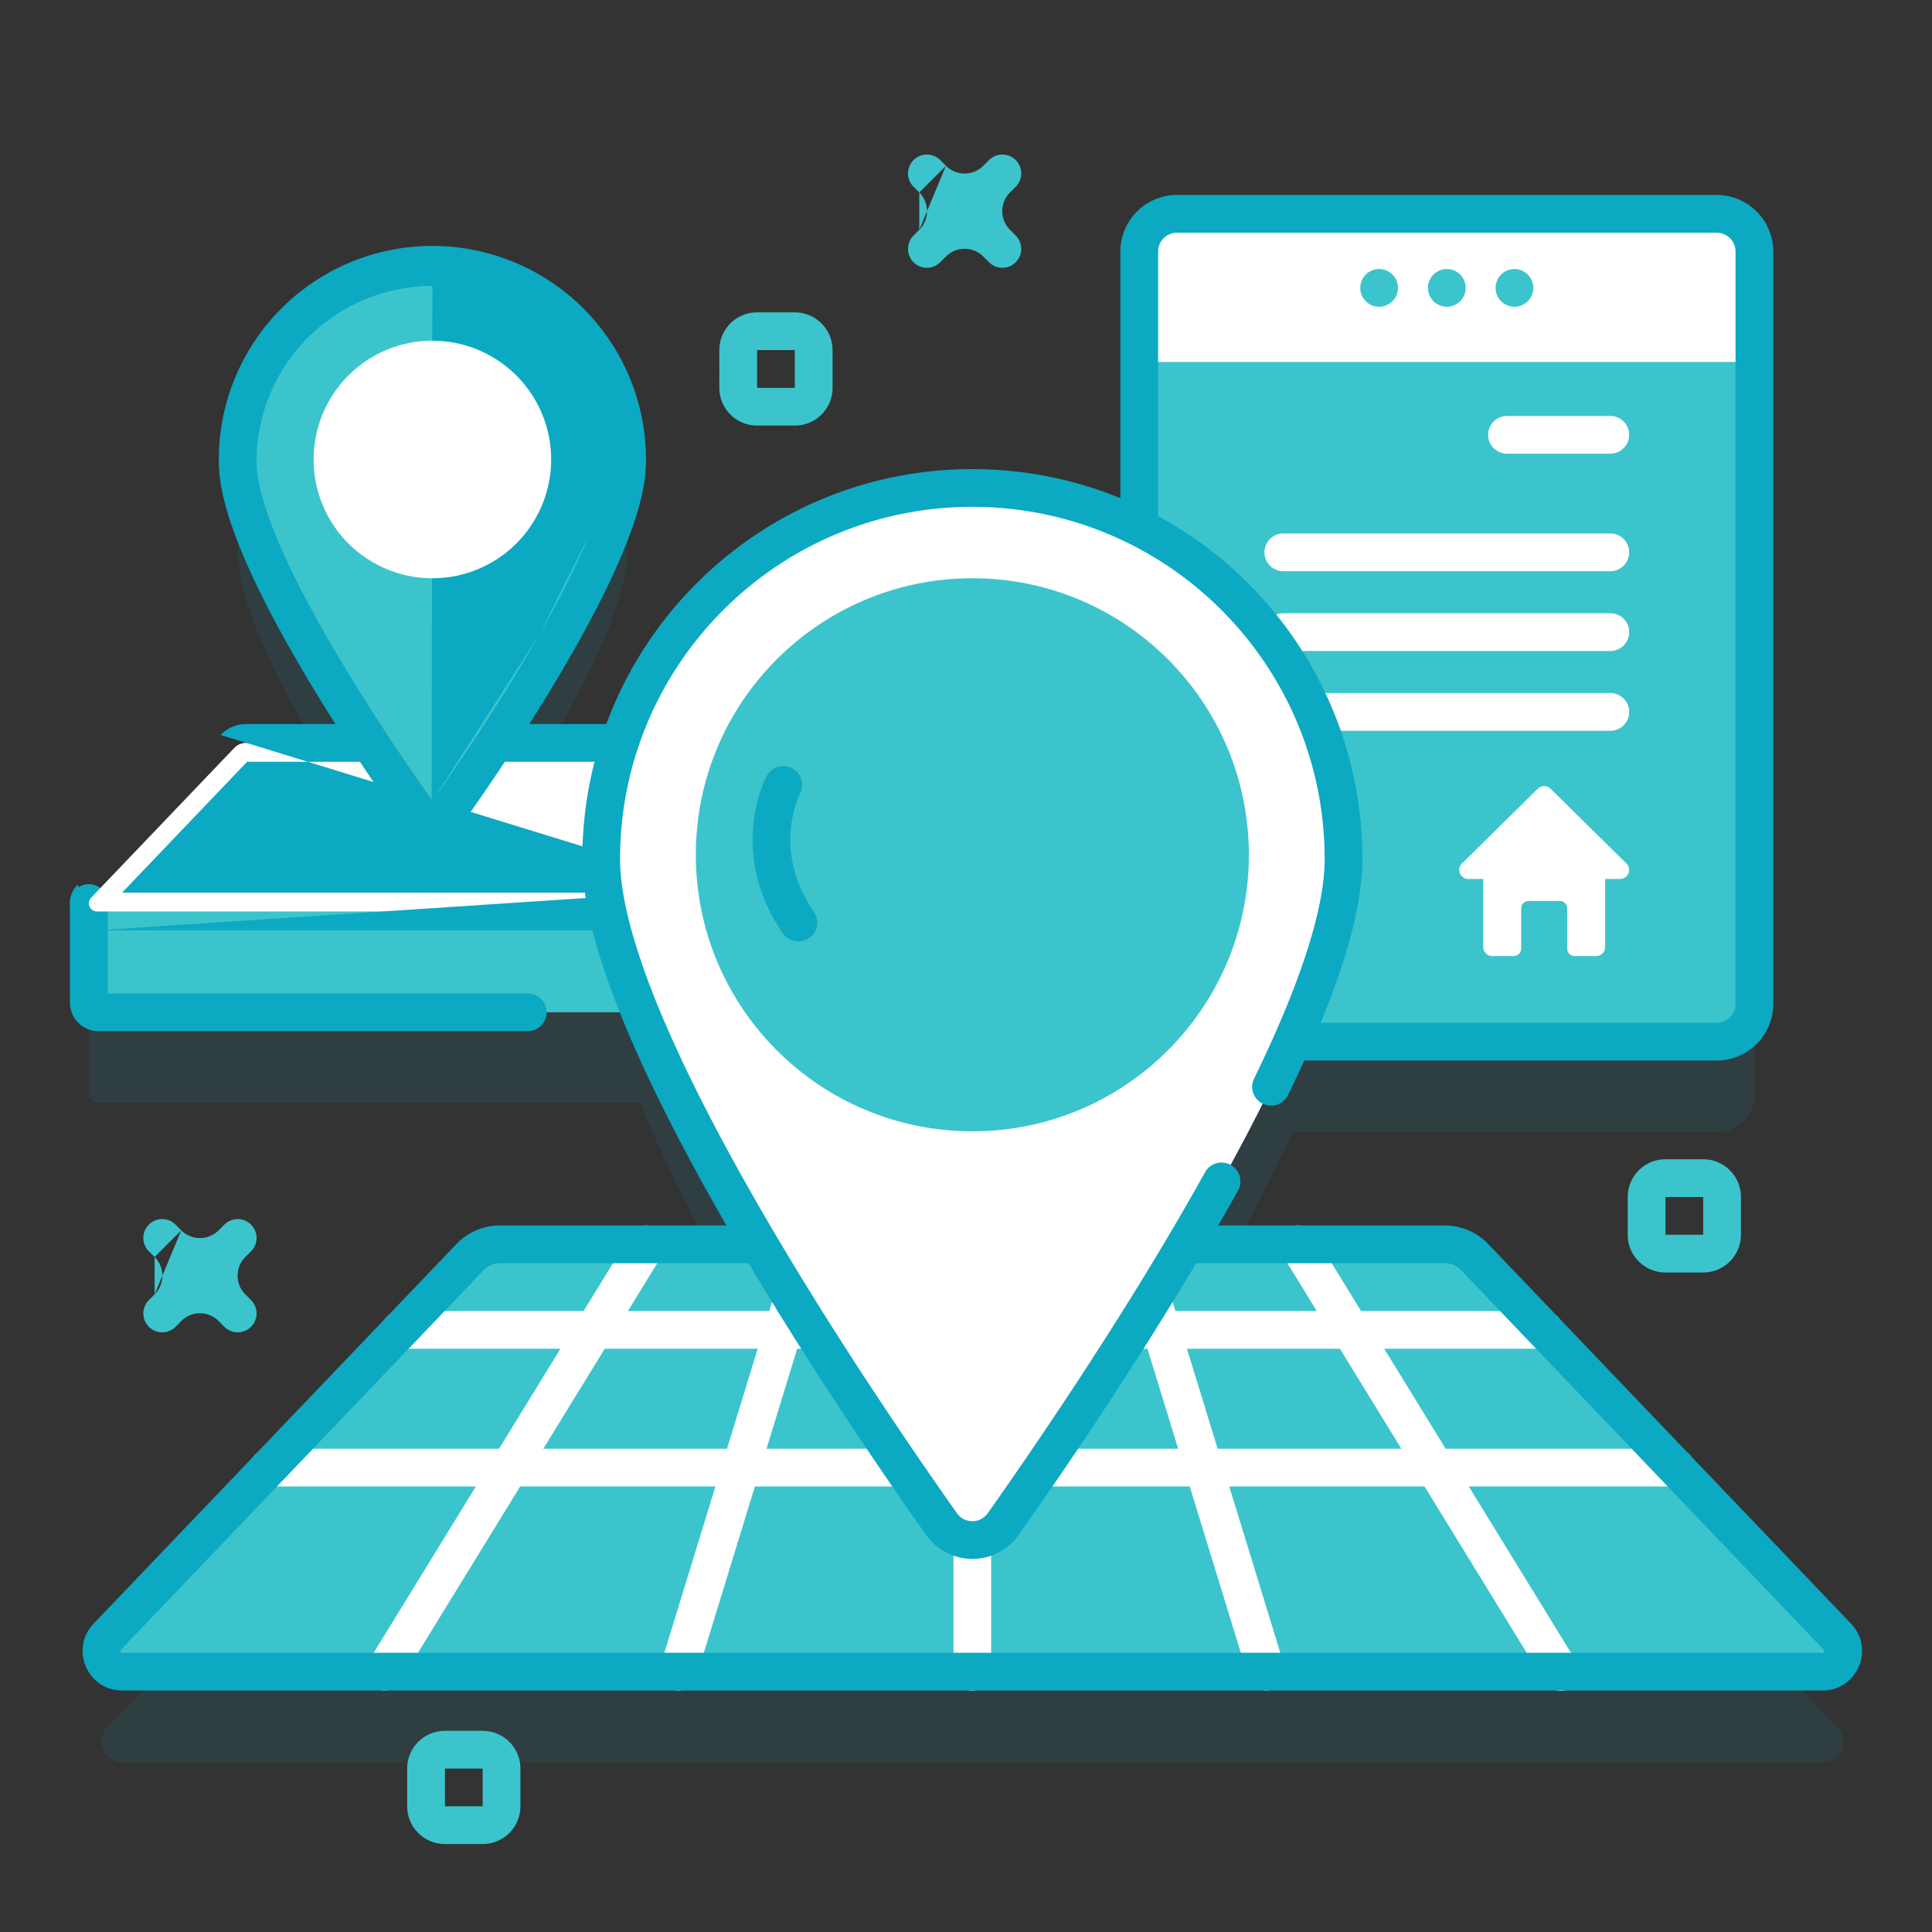
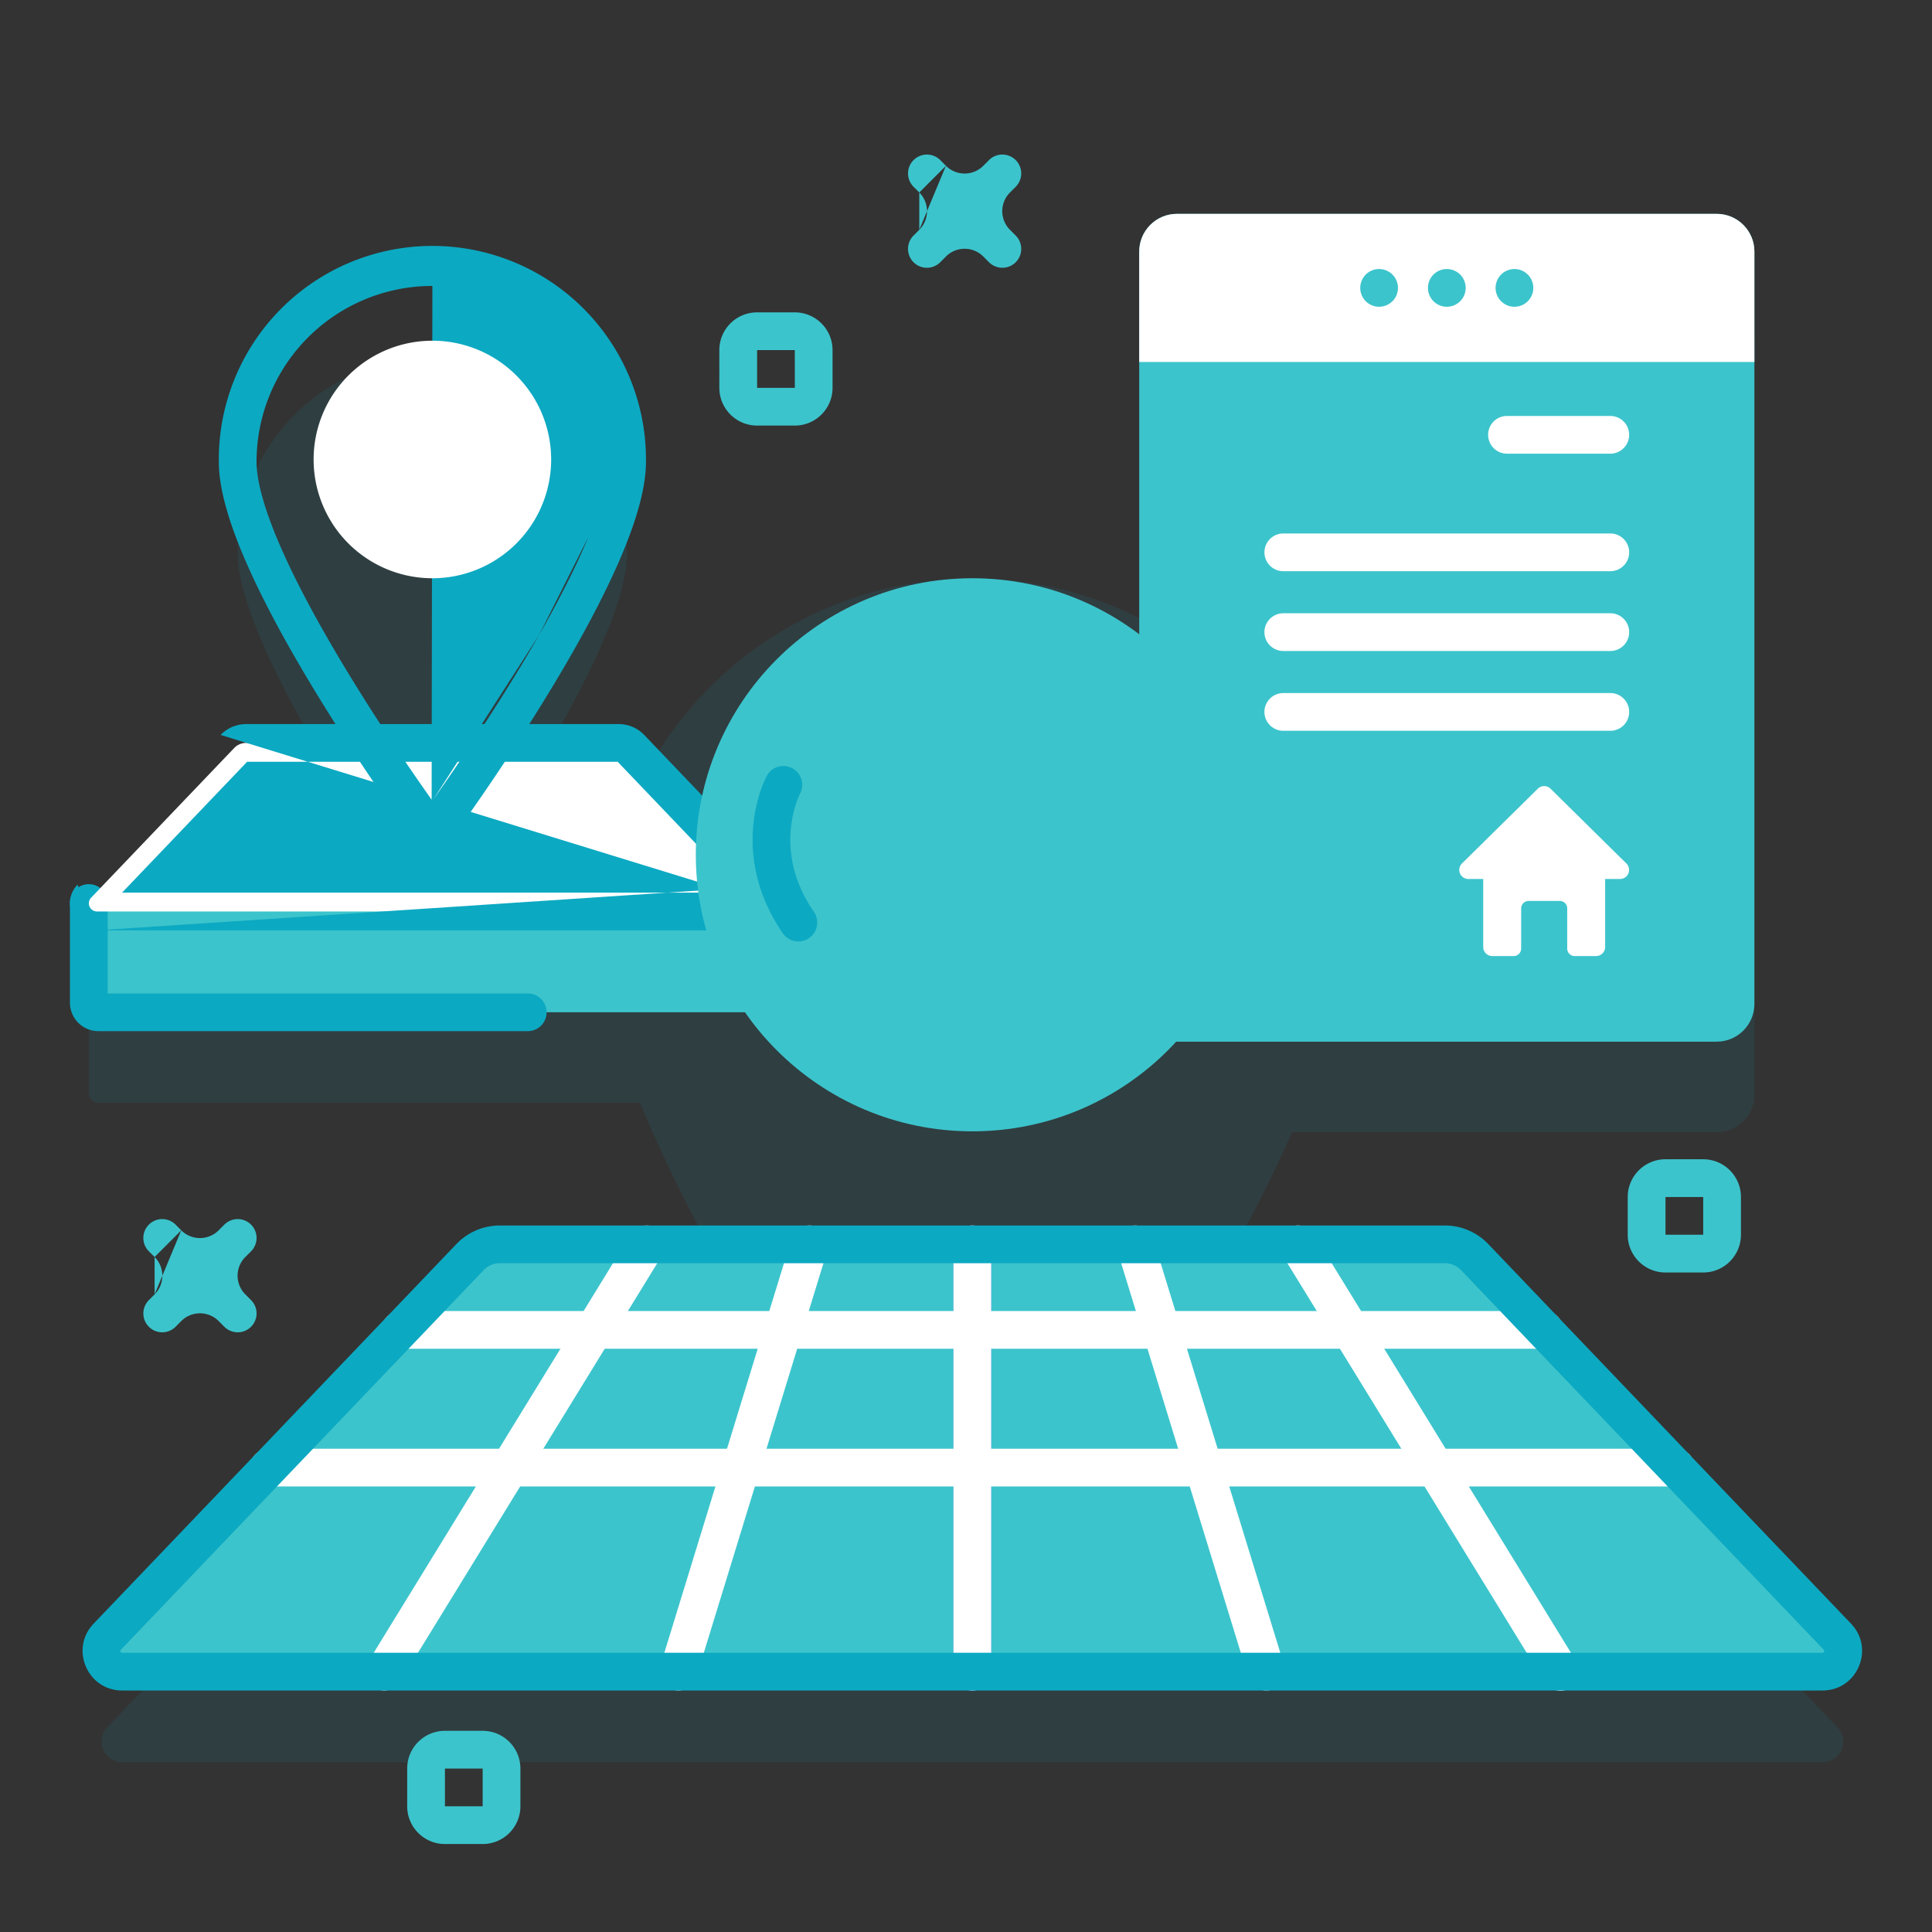
<svg xmlns="http://www.w3.org/2000/svg" width="80" height="80" viewBox="0 0 80 80" fill="none">
  <rect x="0" y="0" width="80" height="80" fill="#333333" stroke="none" />
  <path opacity=".1" d="m76.084 71.523-15.02-15.718a1.7 1.7 0 0 0-1.237-.529H49.084c1.648-2.788 3.225-5.698 4.418-8.393h17.582c.862 0 1.562-.7 1.562-1.563V14.167c0-.863-.7-1.562-1.562-1.562H48.736c-.863 0-1.563.7-1.563 1.562v11.428a15.3 15.3 0 0 0-6.91-1.639c-6.809 0-12.583 4.428-14.601 10.561-.013 0-.026-.004-.04-.004h-5.14c2.36-3.59 5.485-8.87 5.485-11.642a8.062 8.062 0 1 0-16.125 0c0 2.772 3.125 8.052 5.484 11.642h-5.14a.68.68 0 0 0-.487.209l-5.926 6.2a.33.33 0 0 0-.09.222h-.004v4.122a.4.4 0 0 0 .4.4h22.427c1.232 3.023 3.036 6.397 4.935 9.61H20.698a1.7 1.7 0 0 0-1.236.529L4.442 71.523a.855.855 0 0 0 .617 1.446h70.407a.855.855 0 0 0 .618-1.446" fill="#0CA9C2" />
  <path d="M48.735 43.133h22.348c.863 0 1.563-.7 1.563-1.563V10.417c0-.863-.7-1.562-1.563-1.562H48.735c-.863 0-1.562.7-1.562 1.562V41.57c0 .863.7 1.563 1.562 1.563" fill="#3CC4CC" />
  <path fill-rule="evenodd" clip-rule="evenodd" d="M52.358 26.175c0-.431.35-.781.782-.781h13.54a.781.781 0 1 1 0 1.562H53.14a.78.78 0 0 1-.782-.781m0-3.304c0-.431.35-.781.782-.781h13.54a.781.781 0 0 1 0 1.562H53.14a.78.78 0 0 1-.782-.78m9.262-4.867a.78.78 0 0 1 .781-.781h4.278a.781.781 0 0 1 0 1.562h-4.278a.78.78 0 0 1-.78-.781m-9.263 11.474c0-.432.35-.781.782-.781h13.54a.781.781 0 0 1 0 1.562H53.14a.78.78 0 0 1-.782-.781" fill="#fff" />
  <path d="M47.173 14.988v-4.57c0-.864.7-1.563 1.562-1.563h22.348c.863 0 1.563.7 1.563 1.562v4.571z" fill="#fff" />
  <path fill-rule="evenodd" clip-rule="evenodd" d="M62.71 11.14a.781.781 0 1 1-.781.782c0-.432.35-.782.782-.782m-2.801 0a.781.781 0 1 1-.781.782.78.78 0 0 1 .78-.782m-2.803 0a.781.781 0 1 1-.781.782c0-.432.35-.782.781-.782" fill="#3CC4CC" />
-   <path fill-rule="evenodd" clip-rule="evenodd" d="M46.392 10.417a2.344 2.344 0 0 1 2.343-2.344h22.348a2.344 2.344 0 0 1 2.344 2.344V41.57a2.344 2.344 0 0 1-2.344 2.344H48.735a2.344 2.344 0 0 1-2.343-2.344zm2.343-.781a.78.78 0 0 0-.78.781V41.57a.78.78 0 0 0 .78.782h22.348c.432 0 .782-.35.782-.782V10.417a.78.78 0 0 0-.782-.781z" fill="#0CA9C2" />
  <path d="M3.679 37.394v4.122a.4.4 0 0 0 .4.4H31.73a.4.4 0 0 0 .4-.4v-4.122z" fill="#3CC4CC" />
  <path fill-rule="evenodd" clip-rule="evenodd" d="M3.679 36.612c.431 0 .781.35.781.782v3.742h17.393a.781.781 0 1 1 0 1.562H4.078a1.18 1.18 0 0 1-1.182-1.182v-4.122c0-.432.35-.782.782-.782" fill="#0CA9C2" />
  <path d="m32.036 37.173-5.925-6.201a.67.67 0 0 0-.488-.209H10.186a.68.68 0 0 0-.487.209l-5.926 6.2a.337.337 0 0 0 .244.57h27.775a.337.337 0 0 0 .244-.57" fill="#fff" />
  <path fill-rule="evenodd" clip-rule="evenodd" d="M9.134 30.432c.274-.287.654-.45 1.052-.45h15.436c.398 0 .778.162 1.053.45l5.926 6.201-.565.54-.244.233m-21.56-5.862-5.177 5.418h25.699l-5.177-5.418zm-1.098-1.113-5.926 6.202zm-5.926 6.202c-.68.711-.176 1.891.808 1.891zm29.393 0c.68.711.176 1.891-.81 1.891H4.017m28.585-1.891-.565.54z" fill="#0CA9C2" />
-   <path d="M25.967 19.12c0 3.665-5.46 11.71-7.394 14.445a.82.82 0 0 1-1.338 0c-1.933-2.734-7.393-10.78-7.393-14.444a8.062 8.062 0 1 1 16.125 0" fill="#3CC4CC" />
  <path fill-rule="evenodd" clip-rule="evenodd" d="M17.904 11.84a7.28 7.28 0 0 0-7.281 7.28c0 .758.291 1.83.824 3.12.525 1.27 1.25 2.674 2.045 4.064 1.588 2.78 3.42 5.451 4.381 6.81M9.061 19.121a8.844 8.844 0 1 1 17.687 0c0 1.075-.391 2.382-.943 3.716-.56 1.355-1.32 2.821-2.132 4.242-1.624 2.843-3.49 5.562-4.462 6.937a1.6 1.6 0 0 1-2.613 0c-.973-1.375-2.838-4.094-4.463-6.937-.812-1.42-1.572-2.887-2.132-4.242-.551-1.334-.942-2.641-.942-3.716m15.3 3.12c-.524 1.27-1.25 2.673-2.044 4.063zm-2.044 4.063c-1.589 2.78-3.42 5.451-4.382 6.81zm-4.382 6.81-.012.013zm-.012.013a.04.04 0 0 1-.019.003zm-.019.003a.04.04 0 0 1-.018-.004zm-.018-.004a.03.03 0 0 1-.013-.012z" fill="#0CA9C2" />
  <path d="M22.822 19.026a4.918 4.918 0 1 1-9.836 0 4.918 4.918 0 0 1 9.836 0" fill="#fff" />
  <path d="m76.084 67.773-15.02-15.718a1.7 1.7 0 0 0-1.237-.529H20.698a1.7 1.7 0 0 0-1.236.529L4.442 67.773a.855.855 0 0 0 .618 1.446h70.406a.855.855 0 0 0 .618-1.446" fill="#3CC4CC" />
  <path fill-rule="evenodd" clip-rule="evenodd" d="M40.262 50.745c.431 0 .781.35.781.781V69.22a.781.781 0 0 1-1.562 0V51.526c0-.431.35-.781.78-.781" fill="#6C6CFF" />
  <path fill-rule="evenodd" clip-rule="evenodd" d="M40.262 50.745c.431 0 .781.35.781.781V69.22a.781.781 0 0 1-1.562 0V51.526c0-.431.35-.781.78-.781m-6.511.035a.78.78 0 0 1 .517.976l-5.433 17.692a.781.781 0 0 1-1.494-.459l5.433-17.692a.78.78 0 0 1 .977-.518m-6.563.081a.78.78 0 0 1 .257 1.075L16.578 69.627a.781.781 0 1 1-1.332-.817l10.867-17.693a.78.78 0 0 1 1.074-.256m26.15-.001a.78.78 0 0 1 1.075.257L65.278 68.81a.781.781 0 1 1-1.331.817L53.08 51.935a.78.78 0 0 1 .257-1.075m-6.562-.08a.78.78 0 0 1 .976.517l5.433 17.692a.781.781 0 1 1-1.494.459l-5.433-17.692a.78.78 0 0 1 .518-.977" fill="#fff" />
  <path fill-rule="evenodd" clip-rule="evenodd" d="M10.352 60.77c0-.431.35-.781.78-.781h58.26a.781.781 0 1 1 0 1.562h-58.26a.78.78 0 0 1-.78-.78m5.451-5.703c0-.432.35-.782.781-.782h47.358a.781.781 0 1 1 0 1.563H16.584a.78.78 0 0 1-.781-.781" fill="#fff" />
  <path fill-rule="evenodd" clip-rule="evenodd" d="M18.897 51.515c.47-.492 1.12-.77 1.8-.77h39.13c.68 0 1.33.278 1.8.77m0 0 15.021 15.718c.995 1.041.258 2.767-1.182 2.767H5.059c-1.44 0-2.177-1.726-1.183-2.767l15.021-15.718m1.13 1.08L5.006 68.313c-.02.02-.022.03-.022.036q-.004.015.007.044.012.027.026.035c.005.003.015.01.041.01h70.407c.026 0 .036-.007.04-.01a.1.1 0 0 0 .027-.035.1.1 0 0 0 .007-.044c0-.005-.003-.017-.021-.036l-15.02-15.719a.93.93 0 0 0-.672-.287h-39.13a.93.93 0 0 0-.67.287" fill="#0CA9C2" />
-   <path d="M55.632 35.576c0 6.985-10.408 22.322-14.094 27.535-.622.88-1.928.88-2.55 0-3.686-5.213-14.094-20.55-14.094-27.535 0-8.489 6.88-15.37 15.369-15.37 8.488 0 15.37 6.881 15.37 15.37" fill="#fff" />
-   <path fill-rule="evenodd" clip-rule="evenodd" d="M24.112 35.576c0-8.92 7.231-16.151 16.15-16.151 8.92 0 16.152 7.23 16.152 16.15 0 2.597-1.307 6.126-3.07 9.748a.781.781 0 1 1-1.404-.683c1.762-3.621 2.911-6.862 2.911-9.064 0-8.057-6.531-14.589-14.588-14.589S25.675 27.52 25.675 35.576c0 1.587.6 3.738 1.624 6.218 1.016 2.459 2.415 5.162 3.938 7.826 3.044 5.327 6.551 10.441 8.389 13.04a.78.78 0 0 0 1.274 0c1.96-2.773 5.821-8.409 8.993-14.11a.781.781 0 1 1 1.365.759c-3.212 5.775-7.11 11.464-9.082 14.253l-.638-.451.638.45a2.343 2.343 0 0 1-3.826 0l.638-.45-.638.45c-1.849-2.614-5.389-7.775-8.47-13.166-1.54-2.694-2.974-5.461-4.025-8.005-1.042-2.523-1.743-4.909-1.743-6.814" fill="#0CA9C2" />
  <path d="M40.263 46.846c6.324 0 11.45-5.126 11.45-11.45 0-6.325-5.126-11.452-11.45-11.452-6.325 0-11.451 5.127-11.451 11.451s5.126 11.451 11.45 11.451" fill="#3CC4CC" />
  <path d="M38.087 36.833 36.6 31.37l-4.165 1.132s-1.446 2.69.622 5.7z" fill="#3CC4CC" />
  <path fill-rule="evenodd" clip-rule="evenodd" d="M33.126 32.868a.781.781 0 0 0-1.378-.736l.688.37-.688-.37v.002l-.002.002-.002.004-.006.012-.018.035-.055.118a5 5 0 0 0-.161.41c-.12.345-.252.836-.31 1.432-.118 1.202.066 2.817 1.22 4.497a.781.781 0 0 0 1.288-.886c-.914-1.33-1.041-2.563-.953-3.458.044-.453.145-.823.232-1.076a4 4 0 0 1 .14-.345z" fill="#0CA9C2" />
  <path d="M67.08 36.397h-.614v2.816c0 .207-.17.376-.376.376h-.882a.31.31 0 0 1-.313-.312v-1.659a.31.31 0 0 0-.312-.312H63.3a.31.31 0 0 0-.312.312v1.659c0 .172-.14.312-.313.312h-.881a.377.377 0 0 1-.377-.376v-2.816h-.615a.376.376 0 0 1-.265-.643l3.141-3.096a.377.377 0 0 1 .527 0l3.14 3.096a.375.375 0 0 1-.264.643" fill="#fff" />
  <path fill-rule="evenodd" clip-rule="evenodd" d="M6.165 50.709a.78.78 0 0 1 1.105 0l.236.236-1.104 1.105-.237-.236a.78.78 0 0 1 0-1.105m.237 1.34a1.097 1.097 0 0 1 0 1.549zm0 1.549-.237.236a.781.781 0 0 0 1.105 1.105l.236-.237a1.094 1.094 0 0 1 1.548 0l.236.237a.781.781 0 1 0 1.105-1.105l-.236-.236a1.094 1.094 0 0 1 0-1.548l.236-.236a.781.781 0 0 0-1.105-1.105l-.236.236a1.094 1.094 0 0 1-1.548 0M37.83 6.629a.78.78 0 0 1 1.104 0l.236.236-1.104 1.105-.237-.236a.78.78 0 0 1 0-1.105m.236 1.34a1.095 1.095 0 0 1 0 1.548zm0 1.548-.237.237a.781.781 0 0 0 1.105 1.105l.236-.237a1.094 1.094 0 0 1 1.548 0l.236.237a.781.781 0 0 0 1.105-1.105l-.236-.237a1.094 1.094 0 0 1 0-1.547l.236-.236a.781.781 0 1 0-1.105-1.105l-.236.236a1.094 1.094 0 0 1-1.548 0m-9.383 7.632c0-.863.7-1.562 1.563-1.562h1.562c.863 0 1.563.7 1.563 1.562v1.563c0 .863-.7 1.562-1.563 1.562H31.35c-.864 0-1.563-.7-1.563-1.562zm3.125 0H31.35v1.563h1.562zm34.49 35.069c0-.863.7-1.563 1.563-1.563h1.562c.863 0 1.563.7 1.563 1.563v1.562c0 .863-.7 1.563-1.563 1.563h-1.562c-.863 0-1.563-.7-1.563-1.563zm3.125 0h-1.562v1.562h1.562zM16.861 73.232c0-.863.7-1.562 1.563-1.562h1.562c.863 0 1.563.7 1.563 1.562v1.563c0 .863-.7 1.562-1.563 1.562h-1.562c-.863 0-1.563-.7-1.563-1.562zm3.125 0h-1.562v1.563h1.562z" fill="#3CC4CC" />
</svg>